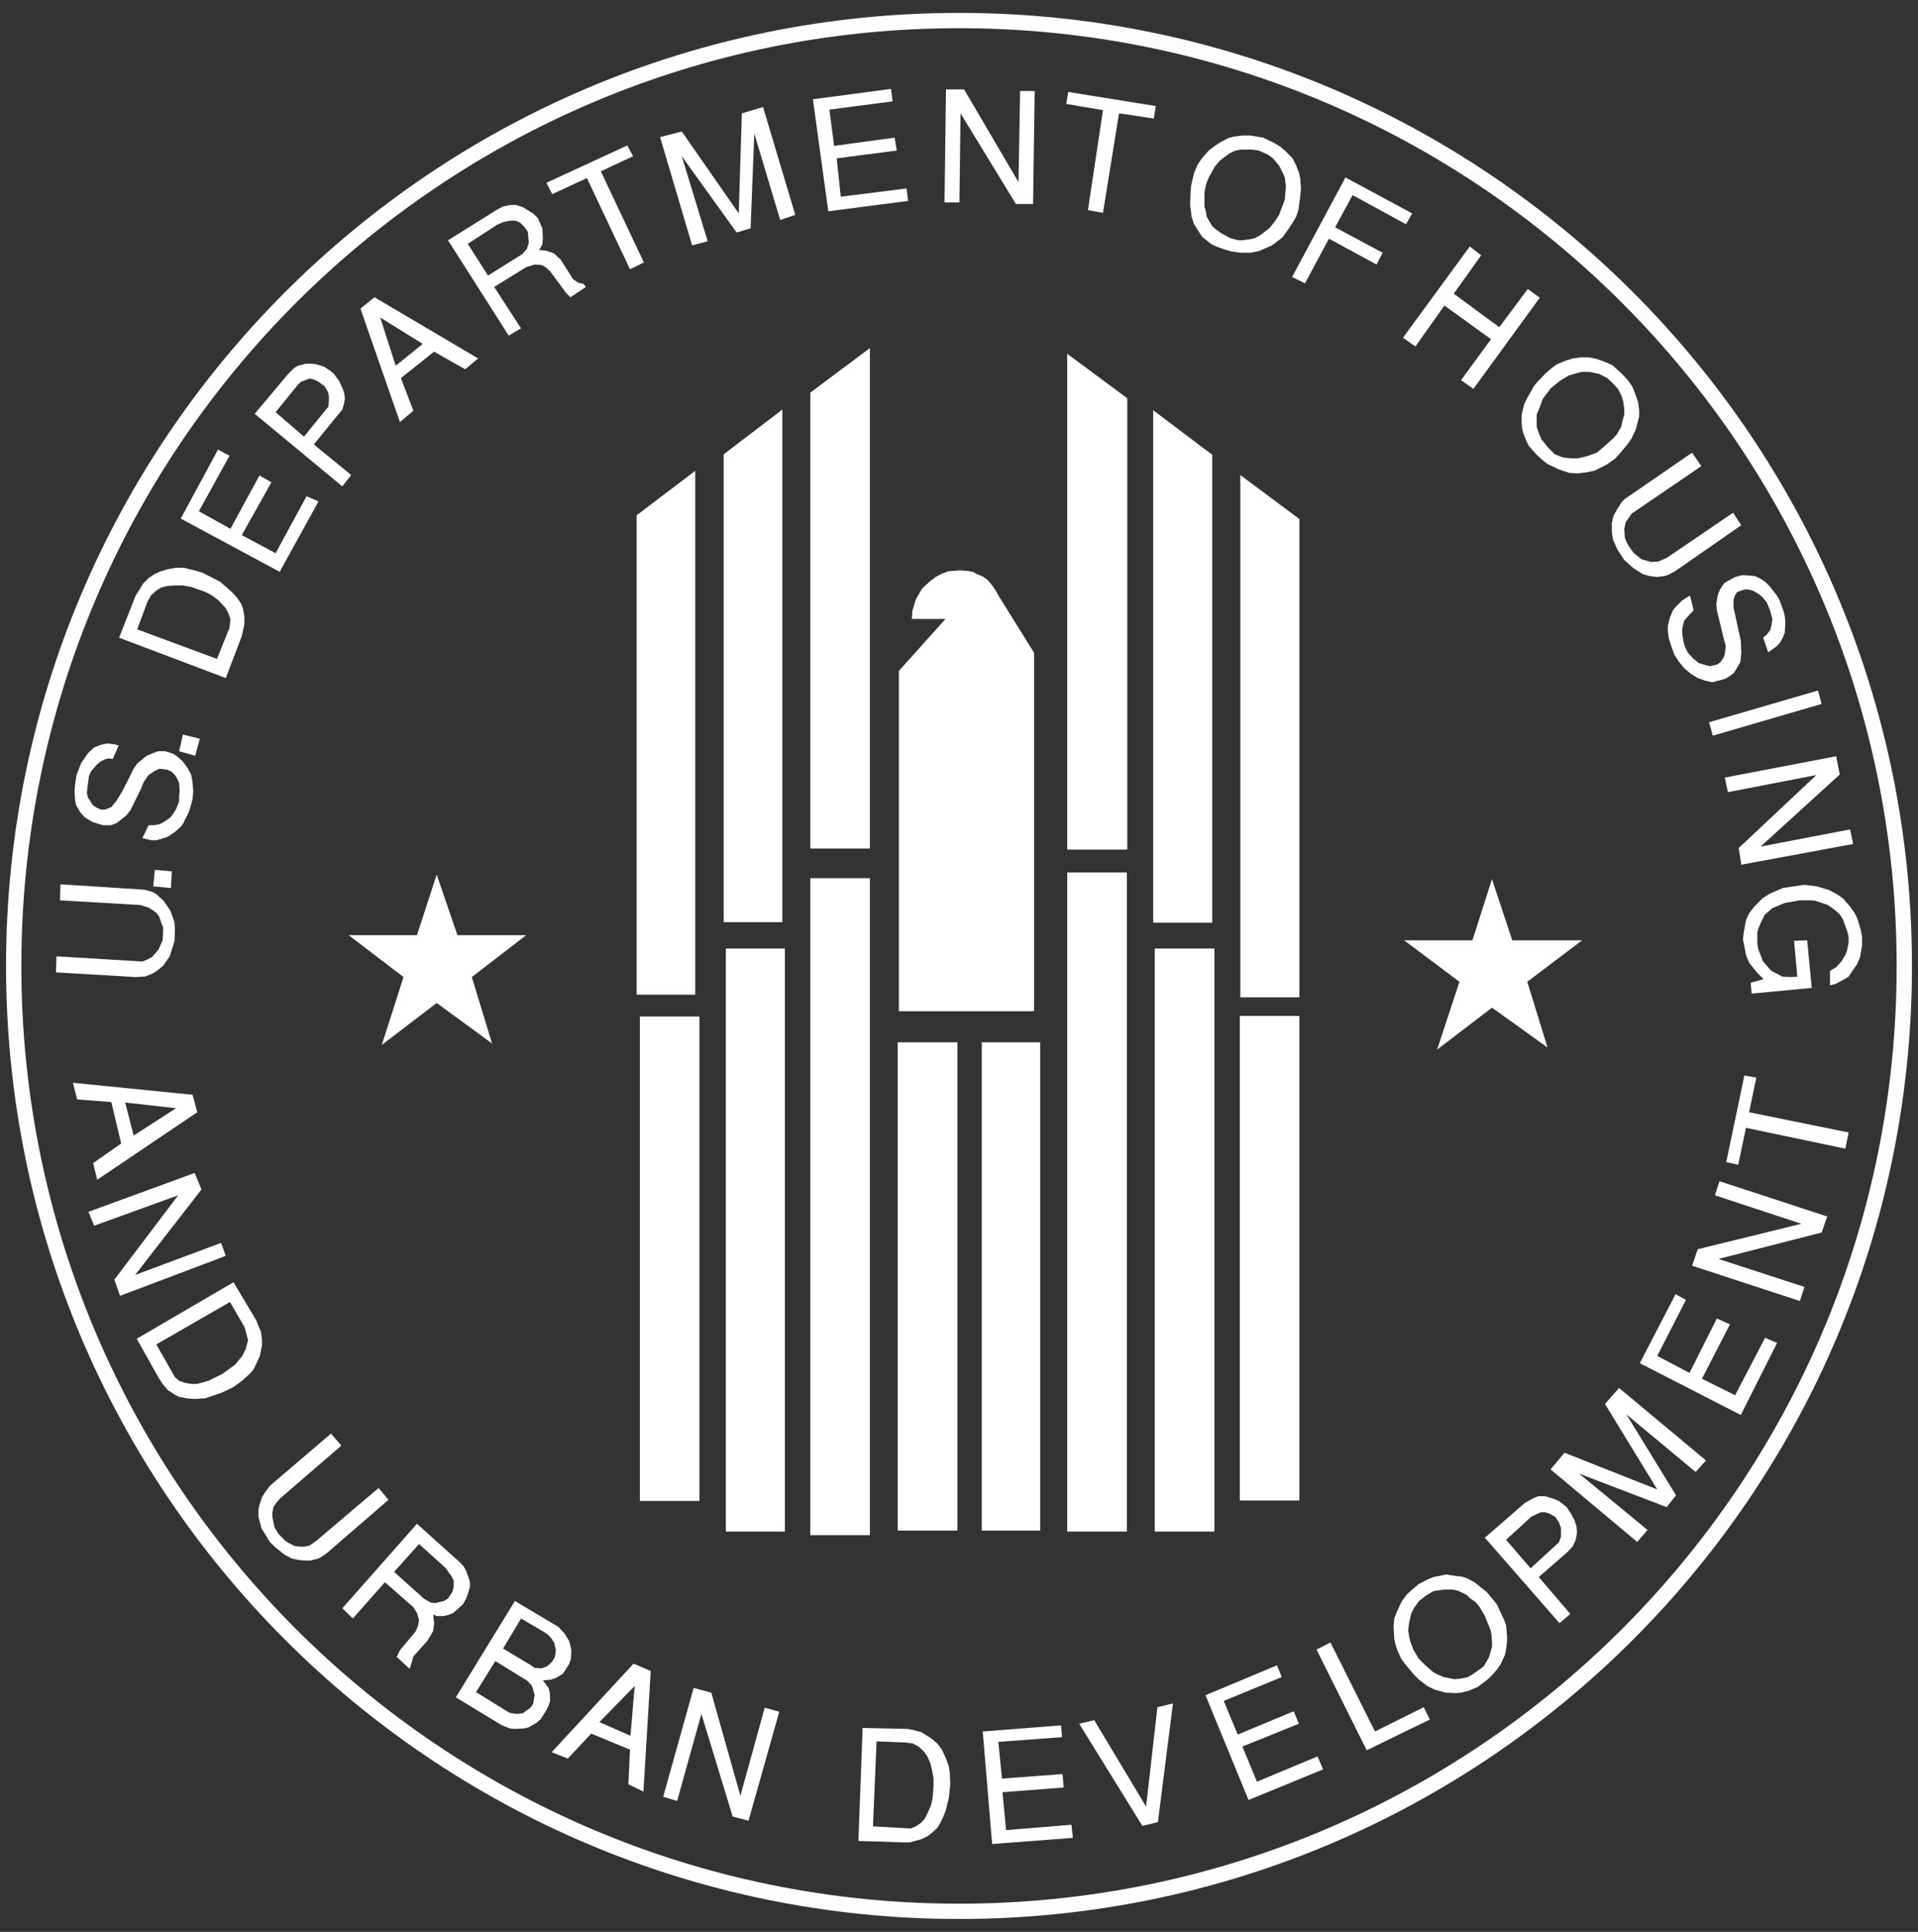
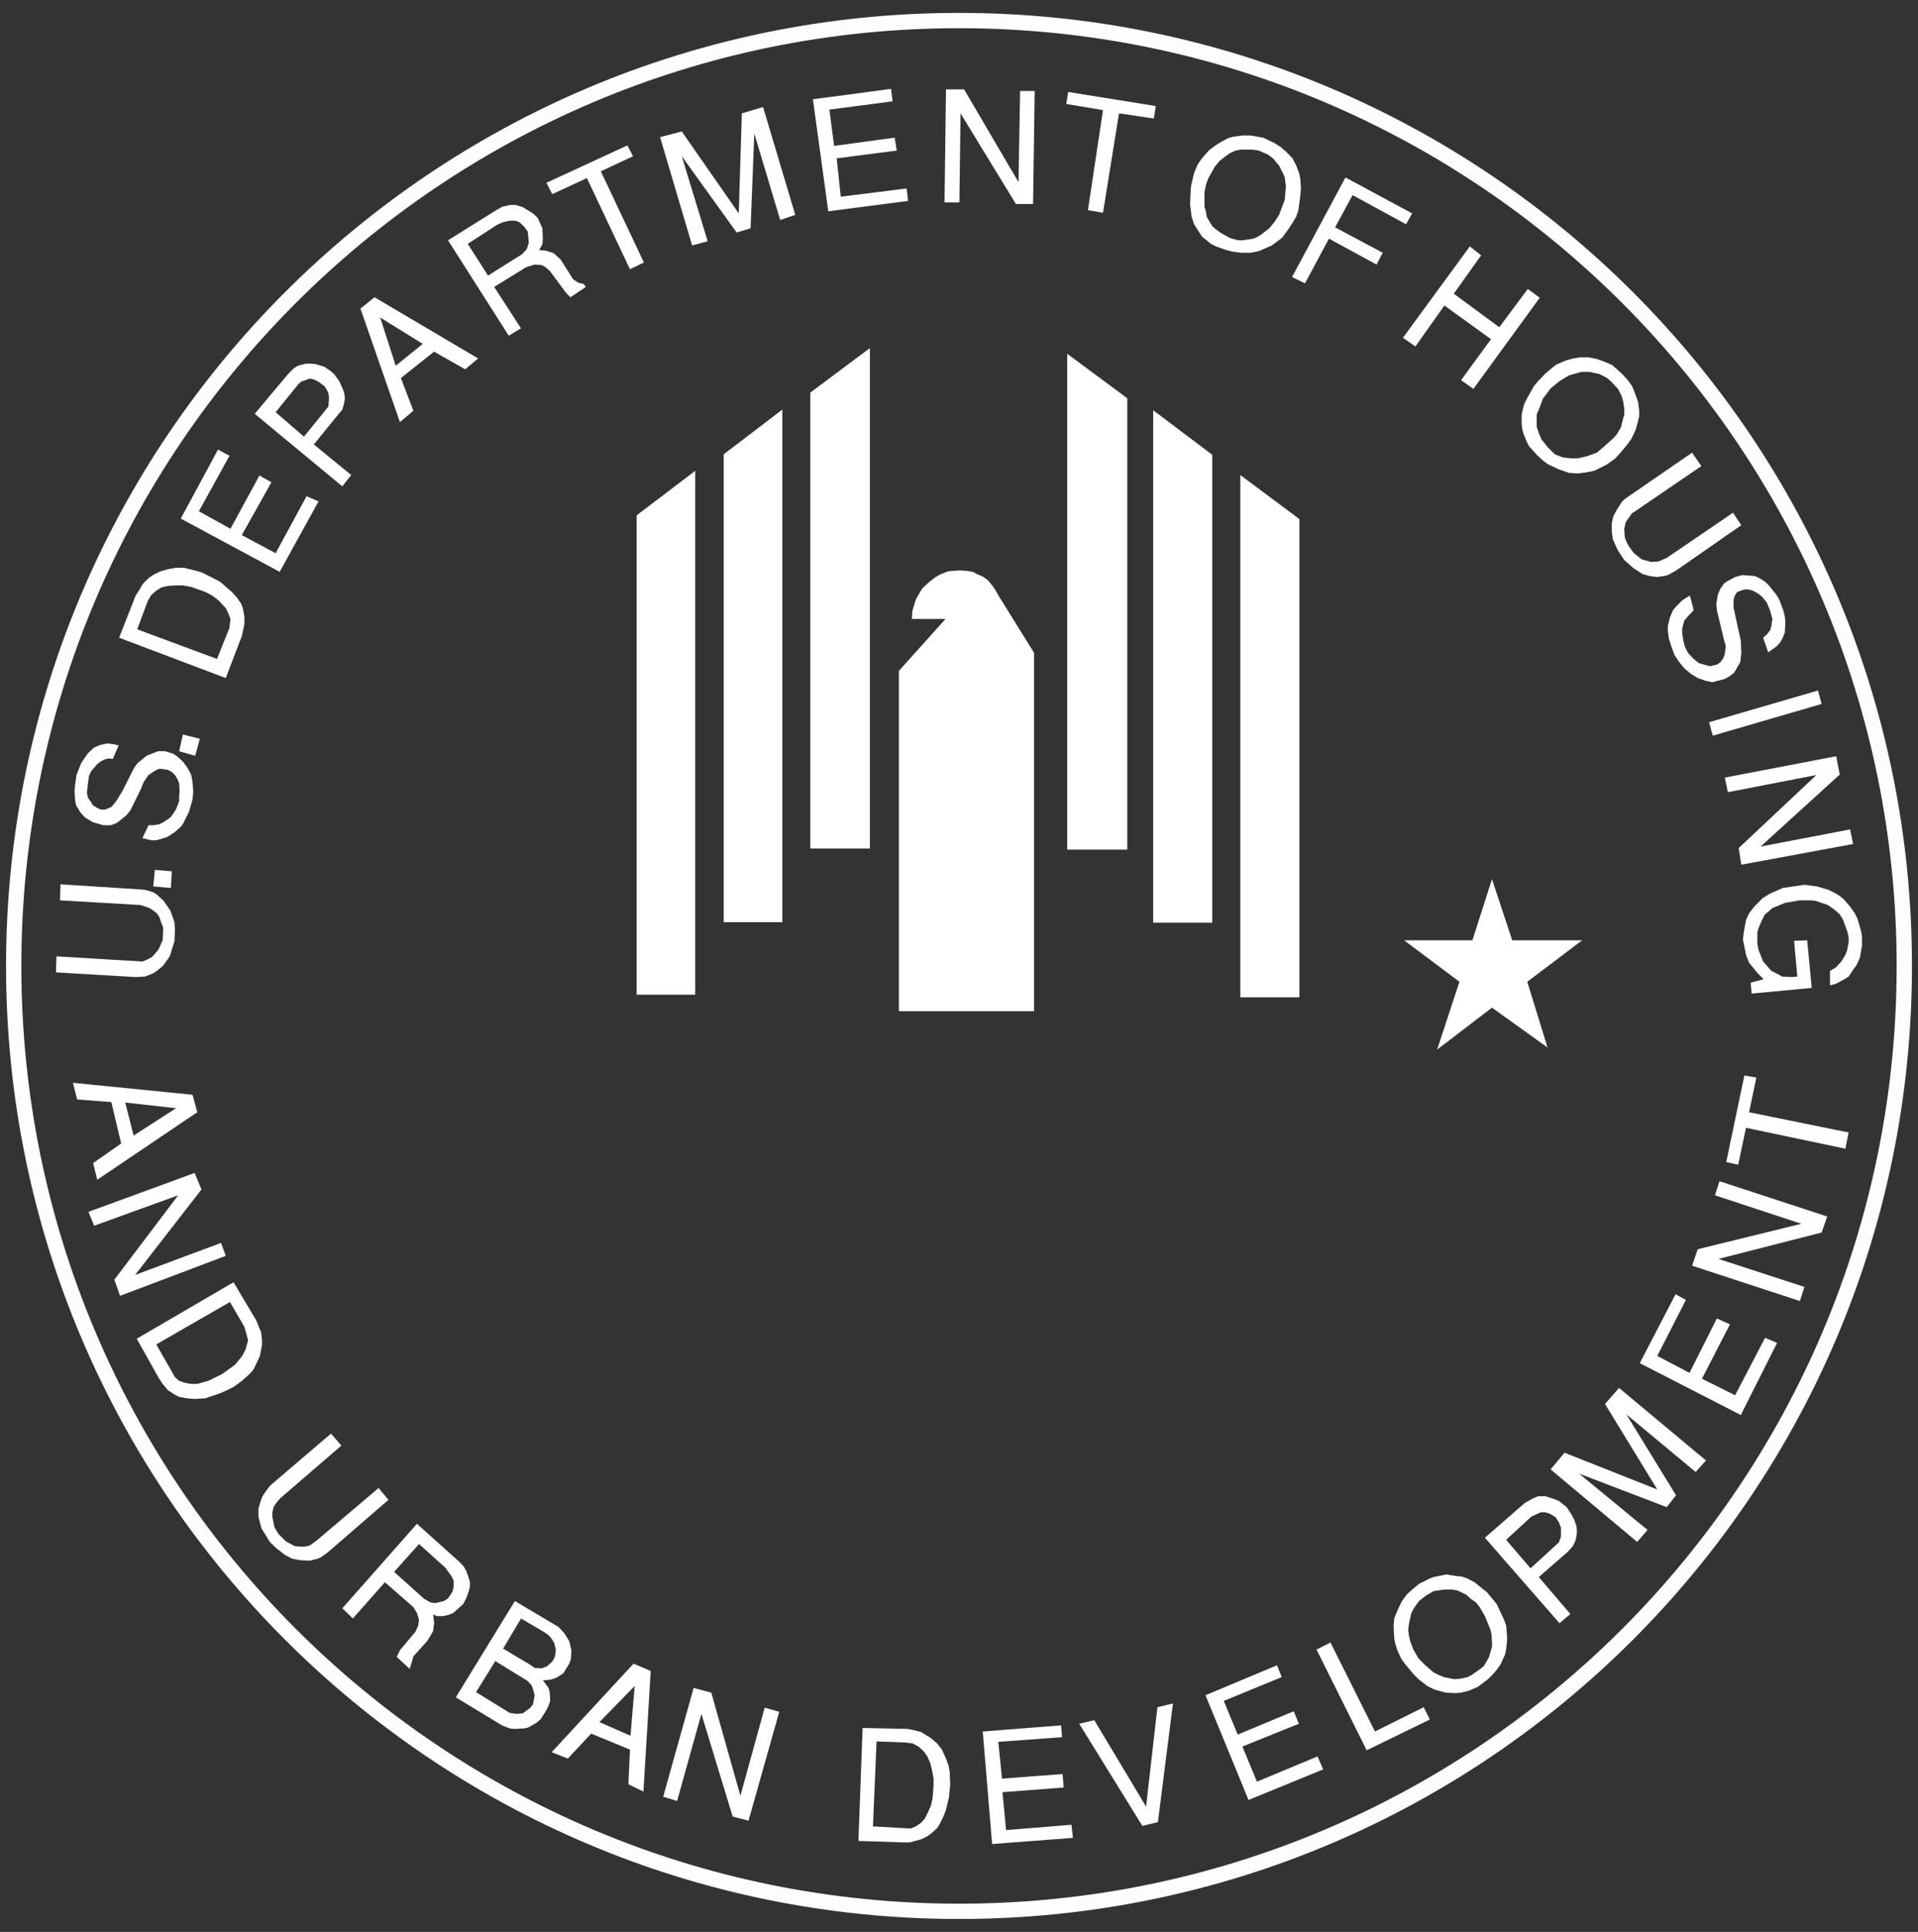
<svg xmlns="http://www.w3.org/2000/svg" width="140" height="141" viewBox="0 0 140 141" fill="none">
  <rect x="0" y="0" width="140" height="141" fill="#333333" stroke="none" />
  <path opacity="0.99" d="M70 139.5C108.108 139.5 139 108.608 139 70.5C139 32.392 108.108 1.5 70 1.5C31.892 1.5 1 32.392 1 70.5C1 108.608 31.892 139.5 70 139.5Z" stroke="white" stroke-width="1.117" stroke-linejoin="round" />
-   <path d="M77.9 63.678V111.782H82.249V63.678H77.9ZM31.875 63.832L30.434 68.251H25.447L29.453 71.311L27.87 76.263L31.875 73.203L35.916 76.156L34.439 71.311L38.41 68.251H33.388L31.875 63.832ZM59.147 64.092V112.043H63.495V64.092H59.147ZM52.979 69.232V111.782H57.292V69.232H52.979ZM84.291 69.232V111.782H88.64V69.232H84.291ZM90.495 74.147V109.512H94.843V74.147H90.495ZM46.704 74.194V109.548H51.052V74.194H46.704ZM65.527 76.073V111.709H69.887V76.073H65.527ZM71.66 76.073V111.709H75.925V76.073H71.66Z" fill="white" />
  <path d="M65.043 6.488L59.336 7.245L60.459 15.421L66.284 14.665L66.177 13.755L61.369 14.358L61.073 11.557L65.457 10.99L65.303 10.045L60.884 10.648L60.541 8.001L65.15 7.398L65.043 6.488ZM69.049 6.524L68.943 14.771H70.03L70.112 8.272L74.154 14.89H75.406L75.524 6.642H74.461L74.343 13.294L70.372 6.524H69.049ZM77.97 6.713L77.828 7.587L80.51 8.036L79.412 15.338L80.51 15.528L81.68 8.272L84.221 8.65L84.363 7.741L77.97 6.713ZM55.697 7.812L54.149 8.273L53.924 15.575L49.765 9.596L48.181 10.009L50.521 17.914L51.656 17.607L49.765 11.404L53.771 16.969L54.787 16.662L55.059 9.749L56.949 16.059L58.048 15.681L55.697 7.812ZM90.683 9.891L90.045 9.974L89.655 10.08L89.136 10.352L88.675 10.648L88.226 10.99L87.73 11.557L87.422 12.007L87.162 12.621L86.938 13.566L86.902 14.051L86.867 14.925L86.973 15.8L87.162 16.366L87.54 16.969L87.765 17.3L88.072 17.537L88.379 17.796L88.758 17.986L89.396 18.21L89.927 18.363L90.566 18.446H91.286L91.889 18.328L92.834 17.914L93.59 17.348L94.087 16.662L94.429 16.13L94.618 15.8L94.772 15.338L94.913 14.287L94.961 13.79L94.913 13.07L94.843 12.692L94.618 12.089L94.347 11.557L93.862 11.061L93.437 10.695L92.987 10.423L92.196 10.045L91.286 9.891H90.683ZM45.794 10.612L39.885 13.342L40.311 14.169L42.84 12.999L45.983 19.651L46.999 19.155L43.856 12.503L46.208 11.404L45.794 10.612ZM90.564 10.919H91.368L91.888 10.99L92.313 11.179L92.573 11.297L92.916 11.557L93.365 12.089L93.672 12.692L93.779 12.952L93.861 13.601L93.779 14.582L93.59 15.079L93.365 15.681L93.022 16.213L92.644 16.662L92.007 17.158L91.593 17.383L91.285 17.454L90.683 17.537H90.376L89.808 17.383L89.17 17.04L88.757 16.745L88.485 16.508L88.26 16.13L88.072 15.8L88.036 15.492L87.918 15.079V14.015L88.036 13.448L88.189 13.035L88.378 12.692L88.674 12.16L89.016 11.746L89.513 11.368L89.773 11.179L90.187 10.99L90.564 10.919ZM98.209 12.952L94.31 20.219L95.255 20.68L97.004 17.418L100.478 19.309L100.927 18.446L97.453 16.591L98.729 14.24L102.629 16.367L103.078 15.575L98.209 12.952ZM37.239 14.96L36.683 15.079L36.223 15.338L32.701 17.537L37.133 24.496L38.03 23.964L36.069 20.94L38.409 19.498L39.023 19.309L39.543 19.344L39.815 19.498L40.157 19.805L41.327 21.389L41.634 21.696L42.769 20.94L42.58 20.715L42.202 20.632L41.823 20.372L41.327 19.581L40.913 18.931L40.417 18.482L39.85 18.293L39.353 18.257L39.59 17.832L39.625 17.383L39.59 16.662L39.247 15.906L38.904 15.575L38.148 15.114L37.663 14.961L37.239 14.96ZM37.392 16.095L37.7 16.13L37.96 16.248L38.302 16.591L38.527 16.922L38.598 17.725L38.456 18.174L38.113 18.552L35.62 20.113L34.143 17.796L36.294 16.402L36.719 16.213L37.097 16.13L37.392 16.095ZM107.286 17.986L102.406 24.65L103.315 25.288L105.43 22.298L108.834 24.756L106.648 27.745L107.546 28.384L112.39 21.731L111.516 21.093L109.436 23.882L106.115 21.436L108.113 18.635L107.286 17.986ZM27.337 21.696L26.309 22.523L29.192 30.806L30.173 29.979L29.263 27.592L31.685 25.666L33.954 26.954L34.9 26.162L27.337 21.696ZM27.751 23.173L30.858 25.099L28.885 26.694L27.751 23.173ZM63.495 25.406L59.147 28.655V61.93H63.495V25.406ZM77.899 25.82V62.011H82.283V29.067L77.899 25.82ZM115.382 26.079L114.814 26.162L114.283 26.316L113.597 26.611L113.302 26.836L112.805 27.261L112.274 27.816L111.978 28.159L111.447 29.105L111.258 29.483L111.139 29.944L111.069 30.287V30.854L111.104 31.267L111.187 31.61L111.411 32.177L111.601 32.555L111.896 32.886L112.167 33.193L112.581 33.572L112.959 33.867L113.751 34.245L114.543 34.517L115.157 34.552L115.76 34.481L116.362 34.363L117.272 33.914L117.91 33.453L118.253 33.075L118.785 32.437L119.08 32.024L119.387 31.374L119.506 30.96L119.648 30.393V29.944L119.576 29.377L119.458 29.034L119.269 28.503L119.116 28.16L118.82 27.746L118.371 27.262L117.686 26.647L117.083 26.387L116.552 26.198L115.949 26.08L115.382 26.079ZM22.341 26.54L21.738 26.694L21.443 26.883L21.029 27.297L18.593 30.204L24.986 35.496L25.636 34.669L22.906 32.438L24.726 30.204L24.986 29.896L25.104 29.482L25.175 29.105L25.14 28.761L25.033 28.419L24.762 27.817L24.384 27.297L24.123 27.072L23.663 26.765L23.06 26.576L22.647 26.54H22.341ZM115.418 27.143H116.02L116.741 27.297L117.309 27.592L117.615 27.864L118.1 28.384L118.372 28.915L118.478 29.293L118.561 29.825V30.239L118.407 30.806L118.336 31.148L118.029 31.681L117.769 31.976L117.048 32.626L116.552 33.039L115.831 33.299L115.158 33.453H114.661L114.059 33.382L113.492 33.157L113.185 32.85L112.96 32.626L112.511 32.058L112.322 31.609L112.168 31.148V30.238L112.322 29.896L112.617 29.105L113.185 28.348L113.834 27.816L114.508 27.403L115.004 27.261L115.418 27.143ZM22.613 27.627L22.943 27.71L23.251 27.864L23.7 28.195L23.936 28.608L24.007 28.88V29.223L23.971 29.672L22.187 31.87L20.119 30.085L21.738 28.088L21.963 27.864L22.613 27.627ZM57.103 29.896L52.826 33.157V67.306H57.103V29.896ZM84.174 29.943V67.342H88.487V33.193L84.174 29.943ZM15.912 32.815L13.194 37.849L20.414 41.736L23.25 36.596L22.376 36.218L20.119 40.377L17.649 39.053L19.811 35.201L18.937 34.705L16.822 38.593L14.518 37.316L16.751 33.264L15.912 32.815ZM123.51 33.039L118.666 36.371L118.406 36.596L118.063 37.128L117.768 37.659L117.649 38.179V38.794L117.72 39.349L118.063 40.117L118.559 40.873L119.197 41.441L119.882 41.89L120.403 42.043L120.97 42.114L121.466 42.043L121.737 41.972L122.305 41.665L127.102 38.333L126.5 37.423L121.655 40.72L121.052 40.98L120.52 41.015L119.836 40.827L119.505 40.566L119.233 40.342L118.902 39.881L118.713 39.538L118.595 39.207L118.559 38.593L118.666 38.108L119.115 37.47L119.351 37.316L124.184 34.02L123.51 33.039ZM50.747 34.363L46.469 37.612V72.599H50.747V34.363ZM90.533 34.67V72.788H94.846V37.884L90.533 34.67ZM12.818 41.441L12.25 41.547L11.719 41.7L11.305 41.89L10.88 42.161L10.431 42.61L10.136 43.107L9.899 43.473L8.694 46.545L16.481 49.487L17.65 46.427L17.839 45.553V44.986L17.733 44.418L17.615 44.087L17.308 43.627L16.93 43.213L16.067 42.456L14.743 41.783L14.058 41.594L13.42 41.441H12.818ZM70.078 41.63L69.581 41.665L69.204 41.7L68.707 41.89L68.293 42.114L67.845 42.456L67.312 42.953L67.088 43.331L66.852 43.745L66.71 44.194L66.592 44.607L66.556 45.175H69.014L65.611 48.967V73.805H75.478V47.644L72.914 43.52L72.725 43.177L72.453 42.764L72.11 42.35L71.732 42.078L71.283 41.889L71.011 41.736L70.562 41.665L70.078 41.63ZM127.185 41.972L126.653 42.114L126.086 42.421L125.849 42.575L125.589 42.953L125.4 43.366L125.282 44.04L125.318 44.536L125.849 46.734L125.968 47.148L125.896 47.75L125.779 48.057L125.554 48.352L125.318 48.506L124.798 48.624L124.006 48.4L123.628 48.093L123.203 47.644L122.978 47.183L122.872 46.769L122.789 46.237V45.859L122.942 45.292L123.203 44.985L123.628 44.536L123.356 43.472L123.026 43.661L122.754 43.85L122.304 44.311L122.116 44.536L121.879 45.103L121.737 45.705V46.013L121.808 46.58L121.998 47.182L122.222 47.797L122.565 48.317L122.943 48.777L123.439 49.191L123.924 49.487L124.456 49.676L124.987 49.794L125.283 49.711L125.85 49.57L126.157 49.416L126.571 49.108L126.795 48.73L127.032 48.317L127.103 47.643L127.067 46.769L126.536 44.347V43.815L126.606 43.519L126.795 43.212L127.327 43.023H127.634L127.942 43.106L128.39 43.365L128.651 43.59L128.958 43.968L129.183 44.5L129.371 45.173L129.301 45.67L129.218 45.977L128.958 46.32L128.698 46.544L129.064 47.608L129.407 47.371L129.714 47.147L129.974 46.84L130.128 46.544L130.281 46.166L130.317 45.41L130.281 44.984L130.163 44.535L129.868 43.744L129.679 43.437L129.146 42.763L128.839 42.456L128.426 42.196L128.083 42.042L127.185 41.972ZM12.815 42.728H13.347L13.949 42.835L15.013 43.213L15.497 43.473L15.946 43.816L16.478 44.383L16.667 44.761L16.821 45.175L16.75 45.824L15.84 48.093L10.015 45.931L10.771 43.898L11.031 43.438L11.409 43.107L11.787 42.87L12.248 42.764L12.815 42.728ZM132.702 50.397L124.75 52.713L125.022 53.694L132.962 51.378L132.702 50.397ZM13.348 53.611L13.076 54.828L14.246 55.159L14.588 53.918L13.348 53.611ZM7.818 54.261L7.333 54.367L6.872 54.556L6.423 54.97L5.927 55.69L5.584 56.565L5.478 57.286L5.442 57.735L5.478 58.385L5.549 58.763L5.856 59.282L6.199 59.661L6.766 60.003L7.522 60.228H8.089L8.503 60.074L8.846 59.814L9.224 59.507L9.519 59.141L10.287 57.581L10.476 57.096L10.843 56.565L11.303 56.257L11.634 56.104L12.249 56.186L12.544 56.34L12.768 56.564L12.958 56.872L13.076 57.167L13.111 57.734L13.076 58.077V58.491L12.851 59.058L12.662 59.365L12.438 59.661L11.941 60.003L11.634 60.157L11.22 60.228H10.843L10.393 61.173L11.031 61.327H11.41L11.941 61.173L12.248 61.067L12.768 60.724L13.23 60.31L13.383 60.074L13.796 59.247L14.057 58.337L14.104 57.735L14.057 57.096L13.95 56.529L13.678 56.033L13.348 55.584L12.922 55.194L12.627 55.005L12.06 54.828H11.528L10.701 55.159L10.015 55.726L9.755 56.104L8.917 57.77L8.468 58.491L8.125 58.904L7.664 59.093H7.369L7.062 58.952L6.766 58.762L6.612 58.491L6.423 58.231L6.341 57.853L6.423 57.167L6.494 56.636L6.648 56.293L6.872 56.033L7.097 55.773L7.333 55.584L7.628 55.431L7.936 55.348L8.231 55.395L8.657 54.414L8.385 54.331L7.818 54.261ZM134.027 55.194L125.897 56.754L126.123 57.818L132.586 56.565L126.914 61.894L127.103 63.111L135.268 61.599L135.043 60.535L128.509 61.788L134.288 56.53L134.027 55.194ZM11.303 63.489L11.185 64.695L12.473 64.812L12.544 63.596L11.303 63.489ZM108.904 64.163L107.475 68.629H102.488L106.529 71.654L104.899 76.606L108.904 73.545L112.957 76.452L111.48 71.655L115.486 68.629H110.381L108.904 64.163ZM4.415 64.541L4.379 65.711L10.24 66.053L10.843 66.242L11.15 66.432L11.446 66.656L11.635 66.928L11.753 67.306L11.906 67.684V68.026L11.871 68.629L11.717 68.971L11.564 69.314L11.339 69.574L11.115 69.834L10.772 70.023L10.394 70.177L4.12 69.799L4.084 70.968L9.898 71.311L10.583 71.275L11.15 71.051L11.446 70.862L11.906 70.484L12.391 69.799L12.733 68.699L12.769 67.873L12.733 67.305L12.627 66.998L12.438 66.466L11.942 65.746L11.41 65.261L11.15 65.107L10.618 64.954L10.288 64.919L4.415 64.541ZM131.71 64.577L130.127 64.812L129.182 65.226L128.65 65.557L128.047 66.172L127.669 66.656L127.444 67.152L127.291 67.992L127.22 68.558L127.326 69.079L127.444 69.693L127.669 70.26L128.271 71.005L128.732 71.465L127.787 71.725L127.857 72.517L132.242 72.103L131.911 68.629L130.954 68.665L131.19 71.276L130.764 71.311L130.091 71.276L129.82 71.122L129.299 70.863L128.697 70.177L128.354 69.315L128.272 68.854V68.062L128.354 67.755L128.543 67.306L128.803 66.774L129.37 66.278L130.281 65.9L131.379 65.71H132.171L132.513 65.746L133.423 66.053L133.955 66.432L134.286 66.739L134.51 67.081L134.699 67.601L134.853 68.027L134.936 68.405V68.783L134.817 69.385L134.699 69.693L134.404 70.177L134.026 70.591L133.577 70.863V71.914L133.991 71.808L134.699 71.43L134.936 71.276L135.267 70.779L135.538 70.401L135.763 69.882L135.916 69.008V68.37L135.834 67.908L135.574 67.034L135.385 66.656L135.042 66.171L134.558 65.604L134.144 65.297L133.494 64.954L132.62 64.695L131.71 64.577ZM127.326 78.496L126.003 84.817L126.877 85.006L127.444 82.313L134.699 83.837L134.936 82.655L127.669 81.178L128.2 78.649L127.326 78.496ZM5.323 79.028L5.631 80.245L8.124 80.434L8.845 83.459L6.801 84.888L7.096 86.105L14.398 81.178L14.056 79.902L5.323 79.028ZM9.14 80.469L12.85 80.883L9.754 82.88L9.14 80.469ZM14.209 85.609L6.458 88.445L6.871 89.461L13.004 87.24L8.348 93.396L8.762 94.578L16.478 91.659L16.135 90.714L9.861 93.053L14.706 86.815L14.209 85.609ZM125.507 86.211L125.176 87.239L131.486 89.319L123.923 91.174L123.51 92.379L131.379 94.955L131.71 93.927L125.436 91.883L132.963 89.957L133.377 88.788L125.507 86.211ZM17.046 93.585L9.98 97.709L11.599 100.592L11.871 101.005L12.248 101.455L12.768 101.797L13.076 101.951L13.643 102.057L14.21 102.104L14.966 102.057L15.652 101.832L16.183 101.643L16.514 101.49L17.046 101.23L17.613 100.816L18.216 100.284L18.488 99.977L18.677 99.599L18.972 98.961L19.126 98.157V97.826L19.055 97.212L18.937 96.952L18.712 96.385L17.046 93.585ZM122.304 94.46L119.692 99.493L127.066 103.274L129.713 98.016L128.838 97.638L126.652 101.833L124.23 100.628L126.274 96.657L125.317 96.232L123.32 100.202L120.969 98.962L123.06 94.873L122.304 94.46ZM16.785 95.027L17.836 96.835L17.919 97.106L18.108 97.827L17.919 98.501L17.683 98.962L17.163 99.6L16.218 100.285L15.202 100.781L14.398 101.006H13.949L13.488 100.923L13.075 100.781L12.767 100.509L11.409 98.122L16.785 95.027ZM118.18 101.301L117.152 102.47L120.969 108.71L114.198 106.028L113.182 107.244L119.503 112.538L120.26 111.664L115.261 107.552L121.654 109.998L122.339 109.135L118.711 103.227L123.769 107.434L124.525 106.595L118.18 101.301ZM24.159 104.633L19.692 108.449L19.279 109.017L19.125 109.277L18.937 109.844L18.865 110.151V110.718L19.09 111.558L19.397 112.043L19.692 112.539L20.118 112.952L20.792 113.484L21.288 113.744L21.819 113.862L22.34 113.897H22.647L23.131 113.78L23.403 113.673L23.888 113.33L28.354 109.467L27.633 108.604L23.131 112.421L22.612 112.798L22.233 112.881H21.891L21.512 112.846L20.874 112.503L20.343 111.972L20.036 111.475L19.882 110.719V110.376L19.965 109.998L20.154 109.703L20.449 109.36L24.916 105.508L24.159 104.633ZM112.273 109.205L111.895 109.359L111.293 109.702L108.386 112.231L113.833 118.47L114.624 117.796L112.32 115.102L114.436 113.259L114.813 112.845L115.003 112.42L115.074 112.077L115.109 111.782L115.074 111.404L114.92 110.942L114.66 110.458L114.353 109.997L113.786 109.548L113.408 109.394L112.805 109.205H112.273ZM112.463 110.375H112.77L113.077 110.458L113.526 110.718L113.786 111.096L113.94 111.51V112.16L113.786 112.573L111.719 114.464L109.934 112.384L111.789 110.683L112.463 110.375ZM30.435 111.214L24.988 117.382L25.756 118.127L28.095 115.48L30.175 117.3L30.435 117.726L30.588 118.21L30.518 118.659L30.329 119.084L29.194 120.443L28.958 120.928L29.903 121.803L30.057 121.306L30.175 120.892L31.191 119.758L31.463 119.31L31.616 119.037L31.687 118.47L31.616 117.832L31.876 117.95H32.325L32.739 117.868L33.082 117.726L33.425 117.419L33.803 117.076L34.027 116.662L34.181 116.237L34.299 115.823V115.445L34.181 115.067L34.027 114.654L33.838 114.311L33.542 114.004L30.435 111.214ZM30.588 112.691L32.514 114.428L32.975 115.066L33.117 115.374V115.823L33.011 116.201L32.703 116.661L32.408 116.851L31.758 117.004L31.427 116.957L30.966 116.697L28.768 114.724L30.588 112.691ZM105.55 114.913L104.64 115.102L104.333 115.22L103.577 115.598L103.045 116.047L102.703 116.355L102.336 116.851L102.147 117.229L101.911 117.761L101.769 118.127L101.722 118.659L101.769 119.604L101.84 119.947L101.993 120.443L102.147 120.773L102.289 121.081L102.596 121.495L103.199 122.215L103.541 122.558L104.18 123.054L104.711 123.314L105.515 123.538L106.271 123.574L106.65 123.538L107.216 123.397L107.854 123.126L108.611 122.558L108.953 122.215L109.249 121.872L109.52 121.495L109.851 120.774L109.934 120.396L110.005 119.758V119.415L109.934 118.623L109.781 118.21L109.249 117.075L108.528 116.201L108.15 115.905L107.63 115.48L107.063 115.185L106.685 115.066L106.306 115.031L105.55 114.913ZM105.432 116.012H105.999L106.413 116.094L107.027 116.39L107.323 116.662L107.736 116.957L108.008 117.3L108.387 117.95L108.799 118.966L108.871 119.308L108.906 119.876V120.171L108.682 120.962L108.457 121.352L108.303 121.613L107.961 121.872L107.476 122.215L107.134 122.404L106.602 122.522L106.153 122.558L105.396 122.404L105.019 122.251L104.64 122.061L104.038 121.541L103.541 121.045L103.164 120.395L102.939 119.793L102.856 119.45L102.785 118.966L102.856 118.434L103.01 117.76L103.199 117.382L103.577 116.851L104.109 116.437L104.64 116.129L105.432 116.012ZM37.584 116.851L33.271 123.881L36.639 125.925L37.206 126.15L37.549 126.185L38.269 126.15L38.565 126.079L39.168 125.736L39.475 125.465L39.853 124.862L40.042 124.484L40.16 124.141L40.125 123.503L40.042 123.196L39.629 122.641L40.195 122.593L40.609 122.451L41.105 122.144L41.554 121.423L41.673 121.081L41.708 120.443L41.554 119.793L41.212 119.225L40.763 118.741L37.584 116.851ZM38.033 118.127L39.699 119.107L40.042 119.344L40.266 119.604L40.455 119.911L40.574 120.443L40.503 120.927L40.313 121.27L39.935 121.613L39.545 121.766L39.026 121.731L38.683 121.494L36.721 120.325L38.033 118.127ZM97.114 119.876L96.097 120.396L99.76 127.745L104.368 125.5L103.92 124.602L100.363 126.375L97.114 119.876ZM36.154 121.234L38.494 122.676L38.801 123.007L38.907 123.279L39.026 123.727L38.907 124.378L38.718 124.637L38.151 125.051L37.702 125.087L37.206 125.016L34.748 123.503L36.154 121.234ZM46.245 121.423L40.266 127.887L41.448 128.348L43.15 126.528L45.985 127.698L45.867 130.227L46.966 130.759L47.498 121.956L46.245 121.423ZM93.214 121.542L87.991 123.727L91.134 131.373L96.581 129.139L96.168 128.194L91.749 130.037L90.685 127.473L94.809 125.807L94.431 124.898L90.343 126.599L89.326 124.141L93.557 122.404L93.214 121.542ZM46.328 123.054L46.021 126.682L43.753 125.689L46.328 123.054ZM50.63 123.196L48.408 131.136L49.425 131.444L51.197 125.087L53.478 132.578L54.636 132.886L56.881 124.933L55.817 124.637L54.044 131.065L51.918 123.538L50.63 123.196ZM85.617 124.33L84.482 124.602L83.656 131.858L79.874 125.548L78.775 125.808L83.384 133.264L84.518 132.992L85.617 124.33ZM77.452 125.926L71.733 126.375L72.418 134.587L78.315 134.138L78.208 133.181L73.435 133.571L73.174 130.805L77.641 130.463L77.558 129.482L73.139 129.813L72.868 127.131L77.523 126.788L77.452 125.926ZM62.965 126.115L62.658 134.362L65.943 134.468H66.403L67.231 134.244L67.692 134.02L67.999 133.795L68.412 133.417L68.602 133.11L68.862 132.578L69.05 132.093L69.275 131.136L69.358 130.227L69.323 129.329L69.24 128.868L69.05 128.348L68.755 127.698L68.412 127.249L67.916 126.836L67.231 126.41L66.664 126.268L66.25 126.186L62.965 126.115ZM63.982 127.095L66.132 127.178L66.628 127.249L67.041 127.473L67.419 127.816L67.692 128.194L67.916 128.726L68.034 129.21L68.141 129.813V130.345L68.069 131.255L67.951 131.787L67.727 132.283L67.503 132.732L67.231 133.039L66.853 133.299L66.475 133.453L63.721 133.299L63.982 127.095Z" fill="white" />
</svg>